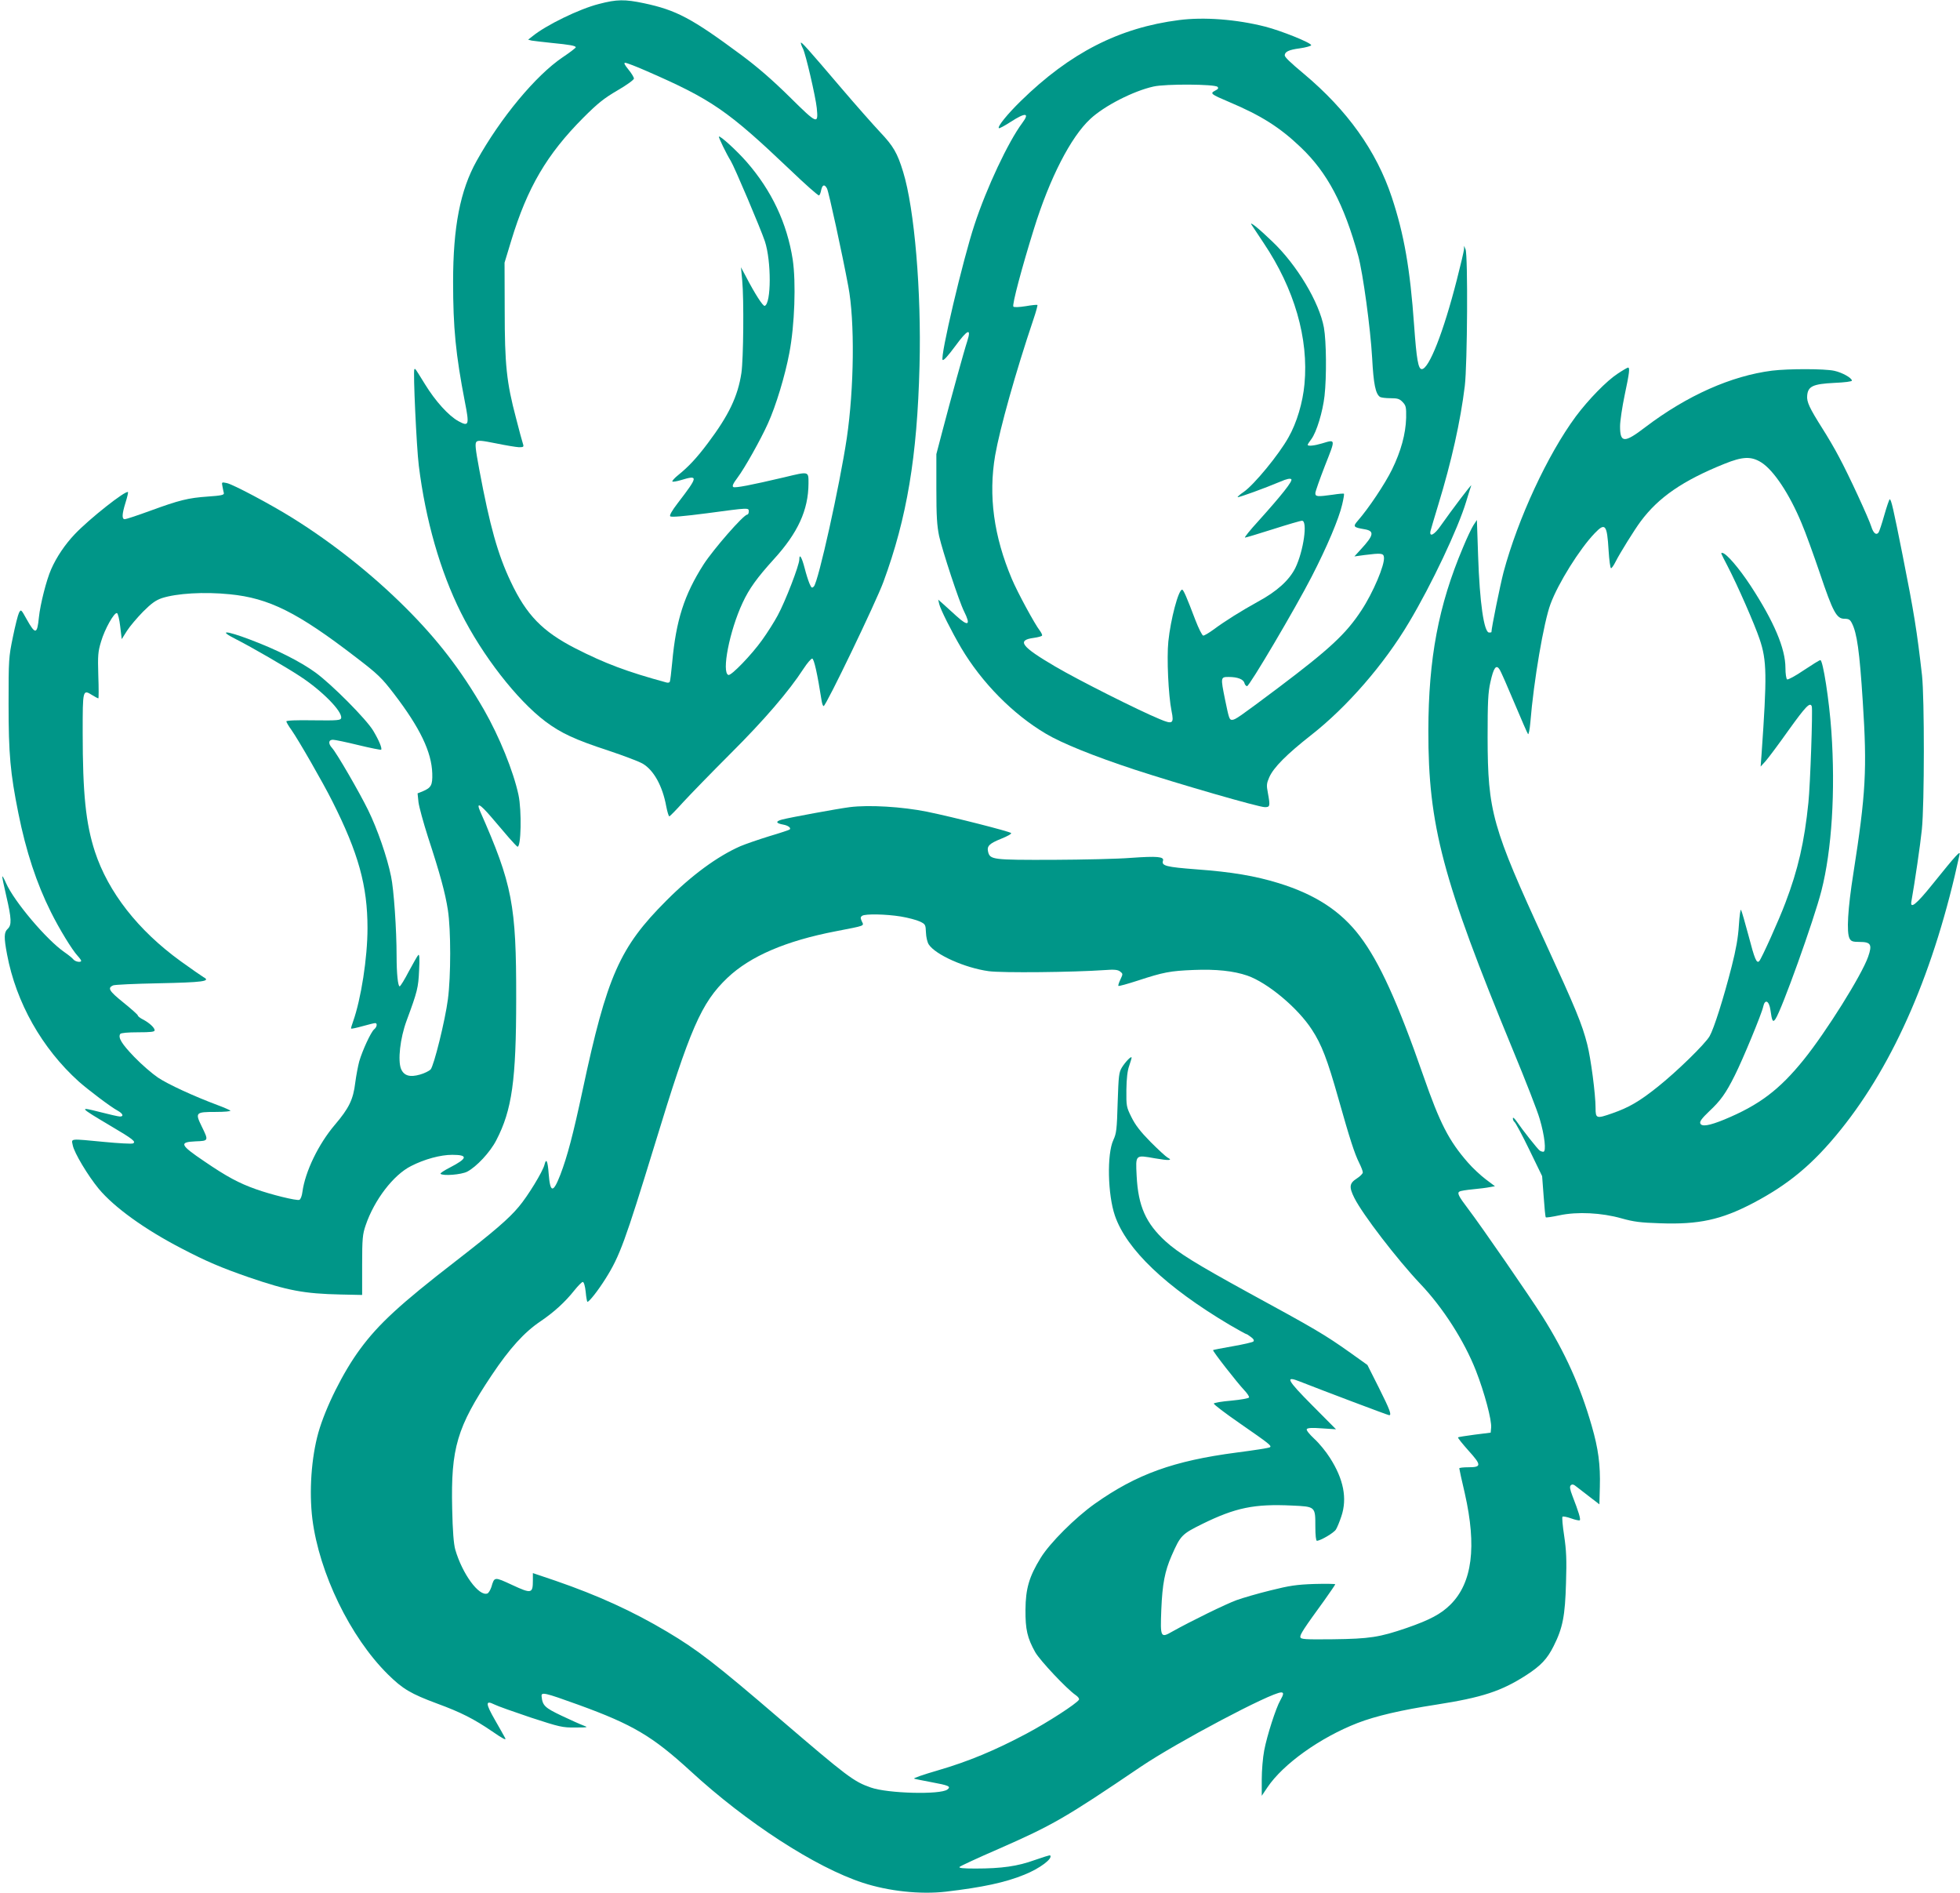
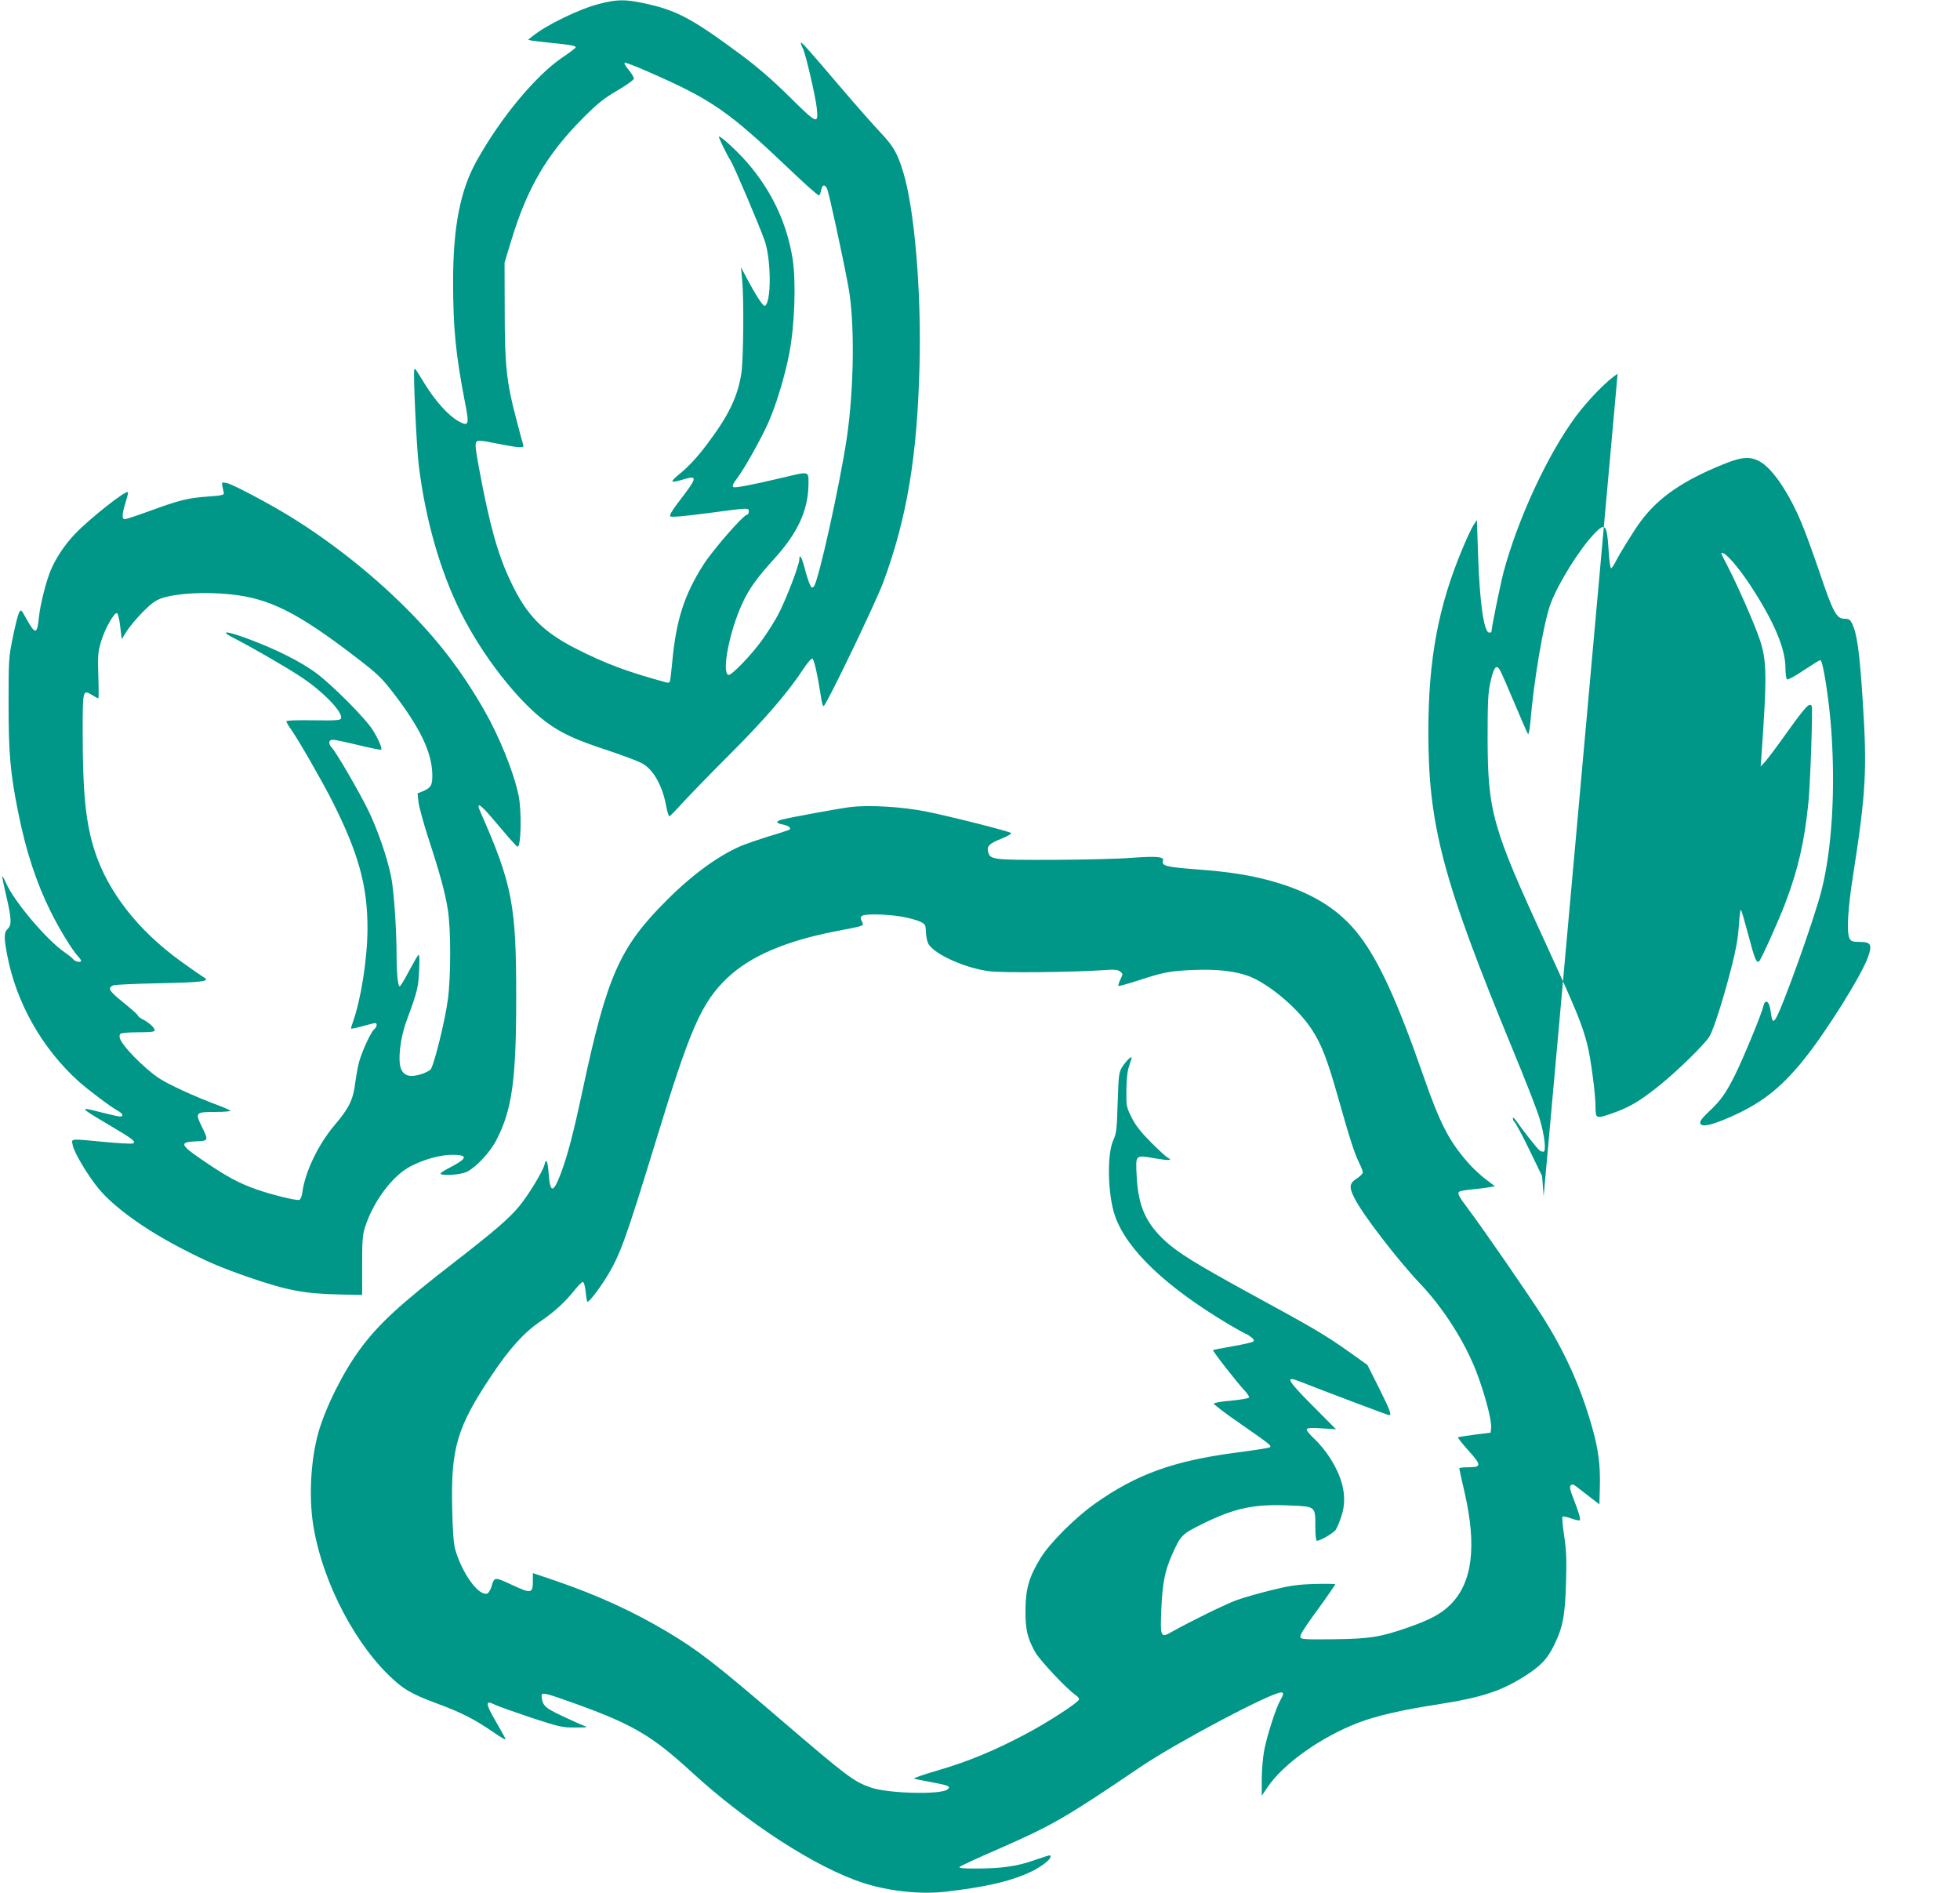
<svg xmlns="http://www.w3.org/2000/svg" version="1.0" width="1280pt" height="1236pt" viewBox="0 0 1280 1236" preserveAspectRatio="xMidYMid meet">
  <g transform="translate(0,1236) scale(0.1,-0.1)" fill="#009688" stroke="none">
    <path d="M3911 12334 c-127 -32 -345 -138 -434 -211 l-28 -22 23 -6 c13 -2 70 -9 128 -15 124 -12 160 -19 160 -29 0 -4 -39 -34 -87 -66 -175 -119 -403 -393 -560 -675 -108 -193 -154 -433 -154 -790 0 -300 17 -474 77 -784 30 -152 26 -163 -42 -126 -64 35 -151 131 -219 242 -65 105 -63 103 -69 97 -9 -9 14 -507 29 -629 44 -355 140 -690 275 -960 140 -280 366 -570 551 -710 103 -77 193 -119 413 -191 99 -33 199 -71 223 -85 72 -42 130 -146 154 -279 7 -36 16 -65 20 -65 4 0 45 42 91 93 46 50 185 193 309 317 220 219 382 408 476 553 24 37 50 67 57 67 12 0 34 -99 62 -277 3 -18 8 -33 13 -33 15 0 341 677 390 810 154 418 221 819 236 1410 13 486 -33 1028 -107 1268 -38 124 -64 168 -150 259 -46 49 -160 178 -253 287 -219 257 -265 309 -265 296 0 -6 6 -23 14 -38 18 -36 82 -312 90 -387 11 -110 4 -107 -176 71 -116 114 -209 195 -321 278 -320 237 -420 290 -632 335 -124 26 -176 26 -294 -5z m312 -438 c424 -185 529 -257 935 -643 100 -96 186 -172 191 -169 5 3 11 19 14 36 8 35 22 39 38 9 11 -21 99 -424 139 -639 43 -226 38 -665 -10 -991 -46 -307 -186 -939 -215 -968 -13 -13 -16 -10 -29 20 -8 19 -22 63 -31 99 -19 73 -35 99 -35 57 0 -37 -91 -273 -141 -365 -22 -41 -68 -114 -102 -161 -70 -98 -202 -234 -220 -228 -46 15 7 289 93 472 42 91 95 164 203 283 158 173 226 322 227 495 0 81 5 80 -157 41 -221 -52 -321 -71 -334 -64 -9 6 -2 22 28 62 45 60 150 246 198 353 52 114 112 312 140 461 35 183 44 460 22 609 -37 237 -137 450 -301 638 -63 72 -173 173 -181 165 -4 -4 51 -117 77 -158 23 -36 195 -442 223 -525 43 -130 42 -408 -1 -422 -11 -4 -65 80 -123 192 l-32 60 8 -85 c12 -126 8 -513 -5 -604 -23 -154 -83 -278 -219 -459 -71 -95 -127 -155 -193 -208 -25 -20 -42 -39 -39 -43 3 -3 28 1 55 9 116 35 115 26 -20 -150 -39 -51 -55 -80 -49 -86 7 -7 87 0 241 20 276 37 272 37 272 11 0 -11 -5 -20 -10 -20 -24 0 -220 -225 -285 -325 -127 -199 -180 -365 -205 -639 -6 -65 -13 -123 -16 -128 -3 -5 -13 -7 -22 -4 -257 70 -401 124 -595 223 -214 110 -319 217 -422 436 -84 177 -136 362 -205 731 -26 140 -29 171 -18 182 11 10 33 8 128 -11 63 -13 130 -24 149 -25 30 0 33 2 26 23 -4 12 -25 87 -45 167 -62 234 -74 348 -74 705 l-1 310 44 145 c105 345 232 562 470 801 95 95 135 127 224 179 59 34 107 69 107 77 0 8 -16 35 -36 59 -25 31 -32 44 -21 44 9 0 72 -24 140 -54z" />
-     <path d="M7700 12229 c-391 -50 -712 -214 -1033 -528 -87 -85 -154 -167 -144 -178 3 -3 38 16 77 41 97 63 127 61 76 -7 -91 -122 -233 -423 -312 -664 -75 -226 -226 -865 -208 -883 6 -6 35 26 83 91 80 109 106 120 78 32 -19 -56 -109 -383 -164 -593 l-38 -145 0 -225 c0 -182 4 -241 18 -310 23 -101 130 -426 163 -492 45 -90 28 -101 -49 -31 -29 26 -67 61 -86 78 l-34 30 7 -30 c8 -34 78 -174 143 -285 134 -226 337 -433 554 -561 104 -62 312 -146 579 -234 291 -95 810 -245 850 -245 34 0 36 6 20 93 -10 50 -8 63 9 102 28 64 114 150 273 275 234 183 477 462 640 737 146 244 321 614 373 788 15 50 30 97 33 105 5 15 -128 -161 -199 -262 -41 -60 -76 -78 -67 -35 3 12 26 90 51 172 86 281 145 545 173 775 17 142 21 851 5 892 l-10 23 0 -22 c-1 -13 -22 -103 -47 -200 -87 -341 -182 -583 -229 -583 -23 0 -34 63 -50 286 -26 367 -65 593 -146 837 -100 301 -290 567 -574 805 -91 76 -125 109 -125 121 1 23 27 36 96 45 43 6 77 16 77 21 -1 16 -195 94 -300 121 -188 48 -401 64 -563 43z m251 -436 c8 -8 5 -15 -16 -25 -34 -18 -28 -23 90 -73 211 -89 333 -166 471 -298 173 -165 281 -370 374 -707 31 -114 80 -473 91 -668 9 -169 22 -235 52 -254 7 -4 37 -8 68 -8 46 0 59 -4 79 -25 22 -23 24 -34 23 -103 -3 -106 -34 -218 -92 -337 -46 -94 -153 -254 -223 -334 -34 -39 -30 -44 40 -56 70 -11 66 -38 -22 -133 l-41 -45 65 9 c111 14 125 12 128 -14 7 -48 -71 -232 -147 -347 -101 -154 -207 -252 -541 -504 -259 -194 -283 -211 -304 -211 -17 0 -20 7 -46 134 -29 144 -29 146 24 146 58 0 97 -15 103 -40 3 -11 11 -20 17 -20 16 0 319 514 422 715 101 196 178 379 199 470 9 37 14 69 12 71 -2 3 -35 0 -73 -6 -101 -14 -114 -13 -114 10 0 11 29 92 63 180 70 177 71 172 -19 145 -50 -15 -94 -20 -94 -9 0 3 11 20 24 37 34 46 74 177 86 282 14 126 12 356 -4 446 -30 165 -177 411 -339 564 -87 84 -150 134 -134 108 3 -4 38 -58 79 -119 202 -301 295 -625 267 -922 -11 -120 -50 -252 -104 -347 -62 -112 -225 -310 -293 -357 -24 -16 -42 -32 -39 -34 4 -4 176 58 280 102 39 17 63 22 70 15 11 -11 -63 -104 -215 -273 -54 -59 -94 -108 -87 -108 6 0 88 25 183 55 94 30 179 55 189 55 38 0 10 -197 -43 -307 -40 -81 -120 -154 -246 -222 -112 -62 -214 -126 -291 -183 -29 -21 -58 -38 -65 -38 -7 0 -30 46 -52 103 -55 145 -77 197 -86 197 -24 0 -75 -193 -90 -338 -11 -108 0 -350 21 -455 17 -82 7 -88 -78 -52 -136 56 -532 255 -683 344 -220 129 -252 171 -140 186 28 4 52 10 55 15 3 4 -4 18 -14 32 -33 42 -146 250 -183 338 -118 279 -154 543 -109 807 31 176 133 541 251 891 16 47 27 88 25 91 -3 2 -37 -1 -76 -8 -44 -7 -76 -8 -81 -3 -10 10 56 257 134 507 103 332 241 601 369 719 91 85 281 182 412 211 78 18 400 16 418 -2z" />
-     <path d="M10564 9920 c-72 -47 -190 -168 -273 -279 -184 -249 -378 -667 -472 -1017 -22 -85 -79 -364 -79 -391 0 -2 -7 -3 -15 -3 -34 0 -62 198 -72 500 l-8 235 -23 -35 c-12 -19 -43 -84 -68 -145 -160 -378 -225 -724 -226 -1195 -1 -619 93 -973 552 -2085 82 -198 161 -400 175 -450 33 -111 44 -215 24 -215 -8 0 -19 4 -24 8 -14 10 -115 138 -148 187 -16 23 -27 33 -27 23 0 -9 5 -20 11 -24 6 -4 50 -85 96 -180 l84 -173 10 -132 c5 -73 11 -135 14 -137 2 -3 42 3 89 13 117 25 275 17 406 -20 78 -22 123 -28 252 -32 251 -9 398 23 603 130 237 124 397 258 577 482 351 436 613 1043 775 1795 7 30 -20 1 -177 -194 -107 -133 -148 -165 -137 -109 22 124 58 369 68 468 17 167 17 856 1 1005 -33 290 -52 409 -127 786 -60 301 -74 364 -84 364 -3 0 -19 -46 -35 -102 -16 -57 -33 -108 -38 -115 -15 -20 -34 -4 -47 38 -16 52 -148 339 -212 457 -27 52 -76 135 -108 185 -84 133 -103 173 -99 214 5 61 38 76 176 83 69 3 117 9 116 15 -1 18 -64 53 -115 64 -63 14 -299 14 -406 1 -267 -34 -555 -162 -828 -369 -137 -105 -165 -104 -165 5 0 35 14 127 30 204 31 146 35 180 22 180 -4 0 -35 -18 -68 -40z m938 -579 c81 -51 184 -206 263 -396 26 -60 79 -208 120 -328 85 -253 109 -297 160 -297 28 0 37 -5 49 -29 33 -64 50 -182 71 -511 29 -444 20 -602 -61 -1120 -37 -233 -46 -389 -25 -428 10 -18 20 -22 66 -22 73 0 83 -17 55 -97 -42 -120 -274 -490 -419 -670 -161 -200 -294 -299 -521 -393 -98 -40 -147 -48 -156 -25 -5 13 10 33 58 79 75 70 109 118 167 234 52 103 177 405 186 450 11 51 38 39 47 -22 10 -74 16 -84 33 -59 40 58 250 642 300 837 68 266 92 650 65 1041 -14 202 -55 465 -72 465 -6 0 -54 -30 -108 -66 -54 -37 -103 -63 -109 -60 -6 4 -11 37 -11 75 0 127 -75 303 -227 536 -76 116 -161 215 -186 215 -10 0 -12 5 35 -86 66 -127 177 -381 209 -476 48 -141 49 -238 13 -753 l-6 -80 32 35 c17 19 85 110 151 203 112 156 140 185 151 155 7 -21 -10 -514 -22 -628 -26 -257 -68 -439 -150 -654 -41 -110 -156 -365 -171 -381 -17 -18 -30 12 -70 166 -23 85 -44 160 -49 168 -4 7 -10 -38 -14 -100 -5 -81 -19 -159 -47 -269 -53 -208 -116 -406 -144 -455 -28 -50 -218 -235 -338 -330 -120 -96 -189 -136 -298 -174 -103 -36 -109 -35 -109 35 0 90 -31 324 -54 414 -34 134 -75 233 -276 670 -345 749 -374 850 -375 1335 0 233 3 293 18 360 21 96 38 119 60 84 9 -13 52 -112 97 -219 45 -107 85 -199 89 -203 4 -4 11 29 15 75 22 273 88 658 132 775 50 135 190 359 288 461 69 72 81 58 91 -110 4 -65 11 -118 16 -118 5 0 18 19 30 43 27 54 124 210 163 262 117 158 276 267 546 376 121 49 176 51 242 10z" />
+     <path d="M10564 9920 c-72 -47 -190 -168 -273 -279 -184 -249 -378 -667 -472 -1017 -22 -85 -79 -364 -79 -391 0 -2 -7 -3 -15 -3 -34 0 -62 198 -72 500 l-8 235 -23 -35 c-12 -19 -43 -84 -68 -145 -160 -378 -225 -724 -226 -1195 -1 -619 93 -973 552 -2085 82 -198 161 -400 175 -450 33 -111 44 -215 24 -215 -8 0 -19 4 -24 8 -14 10 -115 138 -148 187 -16 23 -27 33 -27 23 0 -9 5 -20 11 -24 6 -4 50 -85 96 -180 l84 -173 10 -132 z m938 -579 c81 -51 184 -206 263 -396 26 -60 79 -208 120 -328 85 -253 109 -297 160 -297 28 0 37 -5 49 -29 33 -64 50 -182 71 -511 29 -444 20 -602 -61 -1120 -37 -233 -46 -389 -25 -428 10 -18 20 -22 66 -22 73 0 83 -17 55 -97 -42 -120 -274 -490 -419 -670 -161 -200 -294 -299 -521 -393 -98 -40 -147 -48 -156 -25 -5 13 10 33 58 79 75 70 109 118 167 234 52 103 177 405 186 450 11 51 38 39 47 -22 10 -74 16 -84 33 -59 40 58 250 642 300 837 68 266 92 650 65 1041 -14 202 -55 465 -72 465 -6 0 -54 -30 -108 -66 -54 -37 -103 -63 -109 -60 -6 4 -11 37 -11 75 0 127 -75 303 -227 536 -76 116 -161 215 -186 215 -10 0 -12 5 35 -86 66 -127 177 -381 209 -476 48 -141 49 -238 13 -753 l-6 -80 32 35 c17 19 85 110 151 203 112 156 140 185 151 155 7 -21 -10 -514 -22 -628 -26 -257 -68 -439 -150 -654 -41 -110 -156 -365 -171 -381 -17 -18 -30 12 -70 166 -23 85 -44 160 -49 168 -4 7 -10 -38 -14 -100 -5 -81 -19 -159 -47 -269 -53 -208 -116 -406 -144 -455 -28 -50 -218 -235 -338 -330 -120 -96 -189 -136 -298 -174 -103 -36 -109 -35 -109 35 0 90 -31 324 -54 414 -34 134 -75 233 -276 670 -345 749 -374 850 -375 1335 0 233 3 293 18 360 21 96 38 119 60 84 9 -13 52 -112 97 -219 45 -107 85 -199 89 -203 4 -4 11 29 15 75 22 273 88 658 132 775 50 135 190 359 288 461 69 72 81 58 91 -110 4 -65 11 -118 16 -118 5 0 18 19 30 43 27 54 124 210 163 262 117 158 276 267 546 376 121 49 176 51 242 10z" />
    <path d="M1453 9183 c3 -16 7 -36 9 -43 2 -12 -19 -16 -104 -22 -129 -9 -186 -23 -380 -94 -82 -30 -155 -54 -163 -54 -20 0 -19 32 5 109 11 35 18 66 16 68 -14 14 -252 -174 -347 -274 -64 -67 -120 -150 -155 -230 -31 -70 -71 -228 -80 -314 -11 -112 -23 -114 -80 -12 -36 65 -37 66 -50 42 -7 -14 -25 -85 -40 -159 -27 -130 -28 -146 -28 -435 0 -329 11 -451 64 -715 50 -249 119 -458 212 -644 54 -109 138 -247 175 -287 13 -14 23 -28 23 -32 0 -13 -38 -7 -51 9 -7 9 -33 30 -58 47 -116 80 -329 331 -382 452 -11 26 -22 45 -24 43 -2 -2 10 -59 26 -128 35 -150 36 -190 9 -215 -24 -22 -25 -55 -4 -166 59 -315 228 -614 469 -831 61 -54 210 -167 254 -190 34 -19 41 -38 14 -38 -10 0 -70 14 -133 30 -137 35 -135 32 72 -91 148 -87 170 -105 145 -115 -9 -3 -92 1 -184 10 -232 22 -217 24 -208 -21 9 -49 99 -199 170 -285 101 -121 299 -264 540 -389 163 -85 257 -125 441 -189 251 -86 360 -107 599 -112 l140 -3 0 195 c0 174 3 202 23 260 56 165 181 329 297 387 88 45 192 73 268 73 106 0 101 -23 -15 -83 -37 -19 -65 -37 -61 -41 15 -15 135 -6 174 14 61 32 150 127 190 205 103 198 130 393 130 925 1 612 -25 746 -235 1222 -27 62 -3 51 70 -34 38 -45 91 -106 117 -137 27 -31 52 -57 56 -59 24 -9 29 235 7 338 -33 154 -125 381 -226 557 -149 258 -302 457 -514 668 -217 216 -473 419 -734 582 -144 90 -391 221 -431 229 -34 7 -34 7 -28 -23z m47 -703 c257 -25 444 -119 825 -412 145 -111 168 -134 248 -238 170 -222 246 -380 250 -521 2 -75 -7 -92 -61 -115 l-35 -14 6 -58 c4 -31 32 -133 62 -227 79 -241 113 -366 130 -477 20 -129 20 -432 0 -583 -18 -138 -91 -433 -113 -458 -9 -9 -40 -25 -69 -33 -66 -19 -105 -8 -124 37 -22 55 -6 200 36 314 71 192 77 216 82 330 4 75 2 107 -5 100 -6 -5 -33 -54 -62 -107 -28 -54 -55 -98 -60 -98 -11 0 -20 82 -20 199 0 171 -18 434 -36 518 -25 125 -90 312 -150 434 -59 120 -204 370 -235 405 -27 29 -24 54 5 54 14 0 89 -16 167 -35 78 -19 145 -32 148 -30 8 8 -14 61 -51 123 -44 75 -273 305 -378 381 -99 72 -254 150 -427 215 -161 61 -210 62 -93 3 101 -51 329 -183 420 -243 145 -95 276 -229 268 -272 -3 -15 -22 -17 -181 -15 -112 2 -177 -1 -177 -7 0 -5 15 -31 34 -57 45 -64 206 -344 266 -464 171 -339 230 -553 230 -829 0 -194 -42 -462 -94 -609 -9 -24 -15 -46 -13 -47 2 -2 36 5 75 16 39 11 76 20 82 20 16 0 12 -26 -7 -41 -21 -18 -76 -137 -97 -209 -8 -30 -20 -93 -26 -139 -13 -110 -41 -167 -134 -276 -106 -125 -193 -304 -211 -437 -3 -26 -12 -49 -20 -52 -18 -7 -188 35 -285 70 -110 39 -190 82 -335 181 -160 108 -168 126 -57 131 85 3 85 4 40 96 -45 92 -41 96 89 96 61 0 103 4 97 9 -5 4 -43 21 -84 36 -155 58 -322 135 -388 179 -37 25 -107 85 -155 135 -82 85 -107 126 -92 150 4 7 50 11 116 11 84 0 109 3 109 13 0 17 -36 50 -77 71 -18 9 -33 21 -33 26 0 5 -43 43 -95 85 -93 75 -104 94 -67 111 9 5 143 11 297 14 289 6 345 13 294 40 -13 8 -80 54 -149 104 -279 202 -473 451 -560 715 -60 184 -80 380 -80 778 0 282 0 283 63 244 19 -12 37 -21 39 -21 3 0 3 67 0 149 -4 133 -2 156 18 222 24 82 86 192 104 186 6 -2 16 -41 21 -87 l10 -83 34 54 c19 30 67 86 105 125 55 55 83 75 124 89 97 31 274 42 442 25z" />
    <path d="M5549 7090 c-78 -10 -388 -67 -442 -81 -44 -12 -41 -24 8 -33 33 -6 53 -22 42 -32 -3 -3 -63 -23 -134 -44 -71 -22 -155 -51 -188 -65 -150 -66 -319 -190 -484 -356 -304 -304 -387 -491 -546 -1236 -62 -290 -100 -434 -146 -554 -47 -121 -66 -119 -76 9 -6 83 -16 103 -27 58 -11 -45 -110 -207 -168 -275 -65 -78 -159 -159 -413 -356 -361 -279 -503 -410 -623 -573 -111 -150 -226 -381 -273 -546 -46 -165 -61 -384 -39 -564 45 -354 247 -770 492 -1013 98 -97 151 -128 323 -192 153 -56 240 -100 360 -182 71 -49 93 -60 84 -43 -7 13 -36 65 -66 117 -62 108 -64 132 -6 103 21 -11 129 -49 239 -86 190 -62 207 -66 290 -65 85 0 87 1 54 13 -19 7 -84 36 -143 64 -109 52 -124 66 -130 126 -3 30 17 26 241 -55 355 -129 483 -205 732 -433 364 -335 815 -628 1125 -729 168 -55 374 -77 542 -58 238 28 389 60 513 111 100 40 188 106 168 126 -3 2 -48 -12 -102 -31 -110 -40 -215 -55 -386 -55 -81 0 -111 3 -103 11 6 6 120 59 254 117 355 156 435 202 928 536 235 159 853 486 918 486 18 0 16 -13 -6 -52 -28 -48 -87 -231 -105 -327 -9 -46 -16 -131 -16 -189 l0 -107 37 55 c102 152 344 325 588 420 119 46 286 85 514 120 301 47 426 88 589 193 94 61 136 105 178 189 60 119 75 198 81 413 5 153 2 212 -12 307 -10 65 -15 121 -11 125 3 4 29 -1 57 -11 27 -10 53 -15 56 -12 7 7 -8 56 -48 159 -17 44 -19 61 -11 69 9 9 19 7 39 -10 16 -12 55 -43 88 -68 l60 -46 3 113 c4 145 -10 251 -53 399 -75 261 -174 480 -322 715 -84 132 -396 585 -488 706 -60 79 -70 100 -54 109 7 5 47 11 89 15 42 4 91 10 109 14 l34 6 -60 45 c-33 25 -86 74 -117 110 -124 142 -182 254 -291 567 -166 477 -287 743 -414 910 -124 164 -291 273 -531 347 -153 47 -305 73 -538 90 -196 15 -228 23 -217 56 9 27 -38 31 -208 19 -84 -7 -314 -12 -513 -13 -391 -1 -408 1 -421 52 -9 38 7 54 86 86 40 16 69 32 64 37 -12 11 -373 103 -548 139 -164 33 -380 46 -506 30z m334 -714 c48 -8 104 -23 125 -33 35 -17 37 -20 39 -71 1 -30 9 -64 18 -78 44 -68 238 -154 392 -175 87 -12 553 -7 753 7 67 5 89 3 105 -9 19 -15 19 -16 2 -52 -10 -21 -16 -40 -13 -42 3 -3 60 13 128 35 165 54 210 63 364 69 144 6 260 -6 350 -37 132 -46 329 -210 421 -352 64 -97 102 -197 174 -452 74 -262 105 -358 135 -418 13 -26 24 -54 24 -63 0 -8 -18 -26 -40 -40 -48 -31 -51 -55 -15 -127 55 -109 278 -399 429 -559 150 -157 289 -375 365 -569 55 -141 104 -323 99 -372 l-3 -32 -104 -13 c-58 -8 -107 -15 -109 -18 -3 -3 28 -41 67 -85 87 -96 87 -110 1 -110 -33 0 -60 -3 -60 -7 0 -5 16 -78 36 -163 79 -349 49 -584 -93 -726 -62 -62 -136 -101 -286 -153 -178 -61 -242 -71 -482 -74 -186 -2 -210 0 -213 14 -3 16 22 55 156 239 39 55 72 103 72 106 0 3 -62 4 -137 2 -116 -4 -162 -11 -286 -42 -82 -20 -181 -49 -220 -63 -70 -25 -302 -139 -420 -205 -78 -45 -80 -40 -73 142 7 169 23 251 67 352 59 134 66 141 201 208 216 106 339 132 586 120 153 -7 152 -6 152 -137 0 -57 4 -93 10 -93 23 0 110 51 124 73 8 12 24 51 36 87 39 116 15 242 -75 382 -25 40 -71 96 -102 124 -33 31 -53 56 -49 63 5 8 34 10 99 5 l92 -6 -155 156 c-167 168 -181 196 -79 155 142 -56 573 -219 581 -219 18 0 5 35 -67 179 l-75 149 -112 80 c-168 119 -226 153 -672 396 -335 184 -450 255 -534 331 -129 118 -179 230 -189 427 -7 141 -10 138 120 115 92 -16 119 -14 82 5 -11 6 -61 52 -111 102 -67 68 -100 111 -125 162 -33 66 -34 73 -33 179 1 73 7 125 18 155 8 25 16 49 16 54 0 15 -39 -25 -63 -63 -20 -33 -22 -53 -28 -231 -5 -174 -8 -200 -28 -243 -43 -92 -37 -357 10 -494 76 -221 332 -465 747 -712 57 -33 107 -61 110 -61 4 0 18 -9 32 -20 17 -12 22 -22 15 -29 -5 -5 -66 -19 -135 -31 -68 -12 -126 -23 -128 -25 -5 -5 156 -211 204 -262 19 -20 33 -41 31 -47 -2 -6 -53 -15 -116 -21 -61 -5 -113 -14 -114 -19 -1 -6 74 -63 168 -128 196 -136 210 -147 199 -157 -5 -5 -103 -20 -219 -35 -411 -54 -652 -141 -925 -334 -127 -90 -294 -256 -354 -354 -75 -122 -98 -200 -99 -338 -1 -129 12 -185 64 -278 32 -55 204 -238 263 -279 17 -11 26 -25 22 -31 -16 -26 -203 -147 -342 -221 -207 -110 -380 -182 -579 -240 -93 -27 -163 -51 -155 -54 8 -3 59 -13 112 -23 114 -21 131 -28 105 -48 -45 -35 -390 -26 -500 13 -112 39 -153 70 -593 447 -424 364 -539 452 -737 570 -225 134 -451 237 -729 333 l-148 50 0 -47 c0 -87 -9 -89 -134 -31 -119 55 -117 55 -137 -13 -7 -20 -18 -39 -26 -42 -55 -21 -164 128 -210 287 -10 36 -17 120 -20 267 -9 396 31 531 258 871 117 175 213 281 319 352 87 59 160 125 221 202 24 30 49 55 55 55 7 0 15 -27 19 -65 3 -36 9 -65 11 -65 12 0 70 74 119 152 93 148 127 243 321 875 232 761 303 925 475 1089 149 141 381 241 709 304 195 38 183 33 168 65 -10 22 -9 28 3 36 21 13 153 11 252 -5z" />
  </g>
</svg>